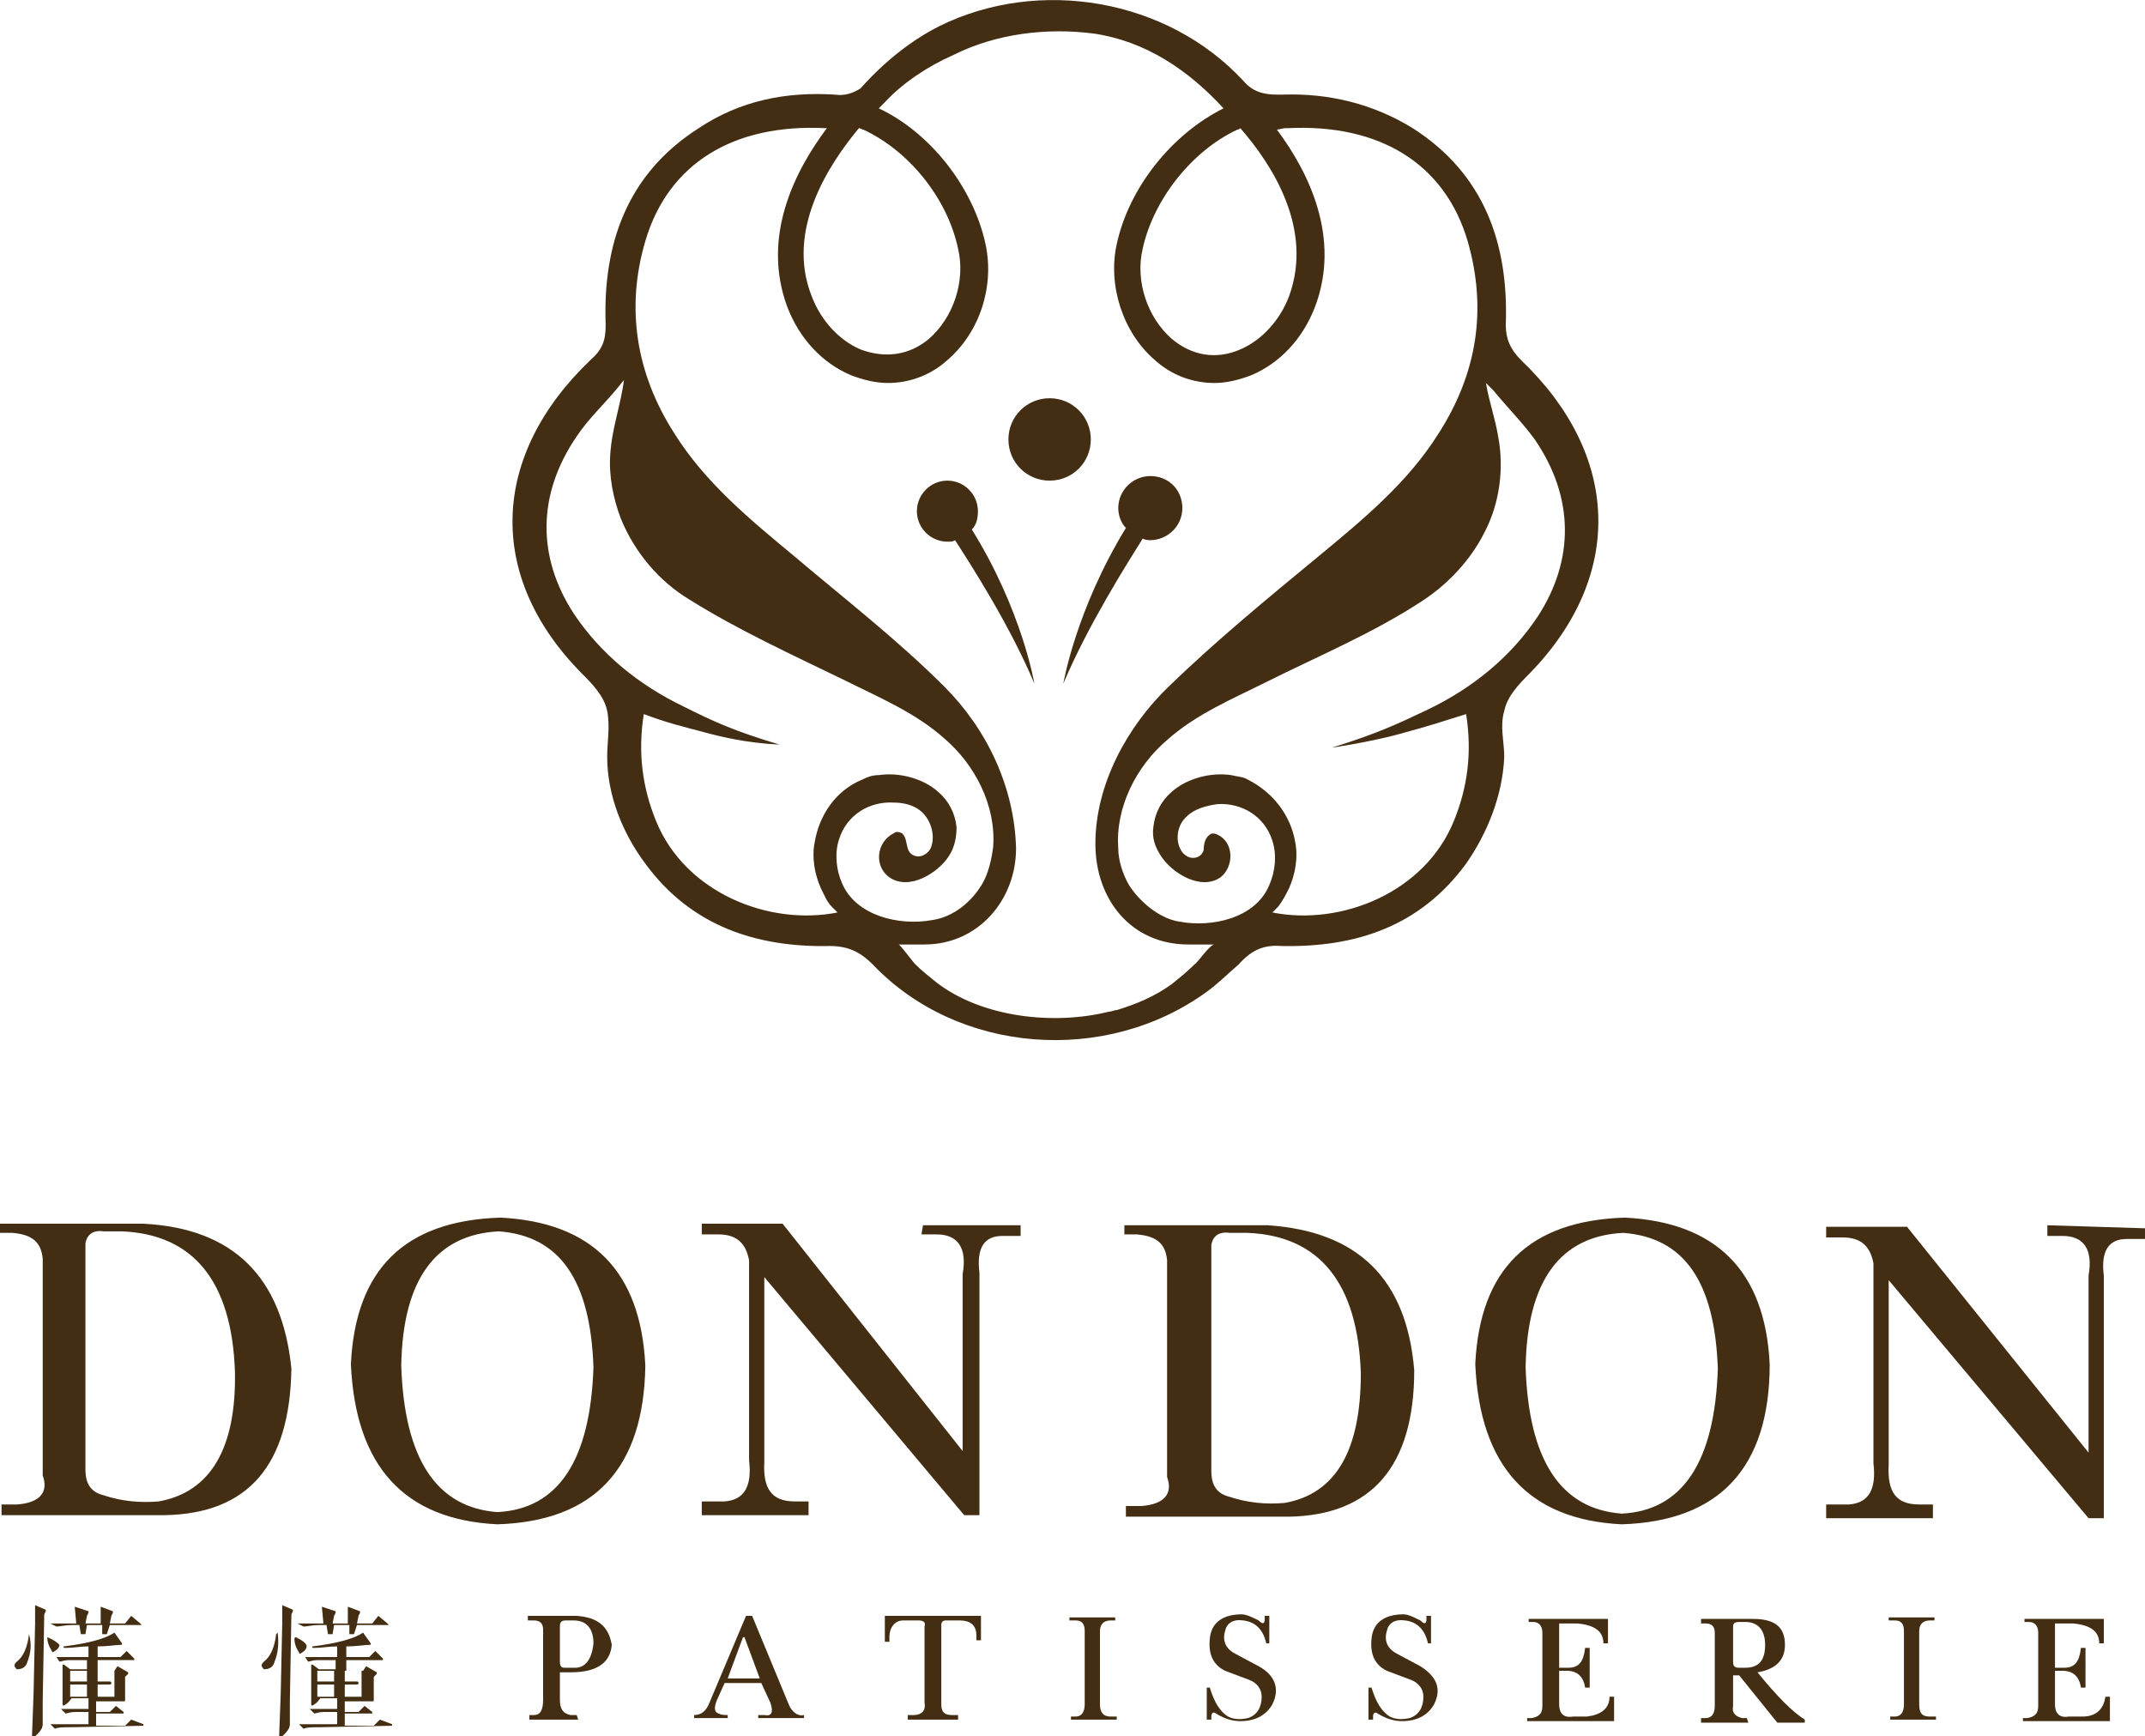
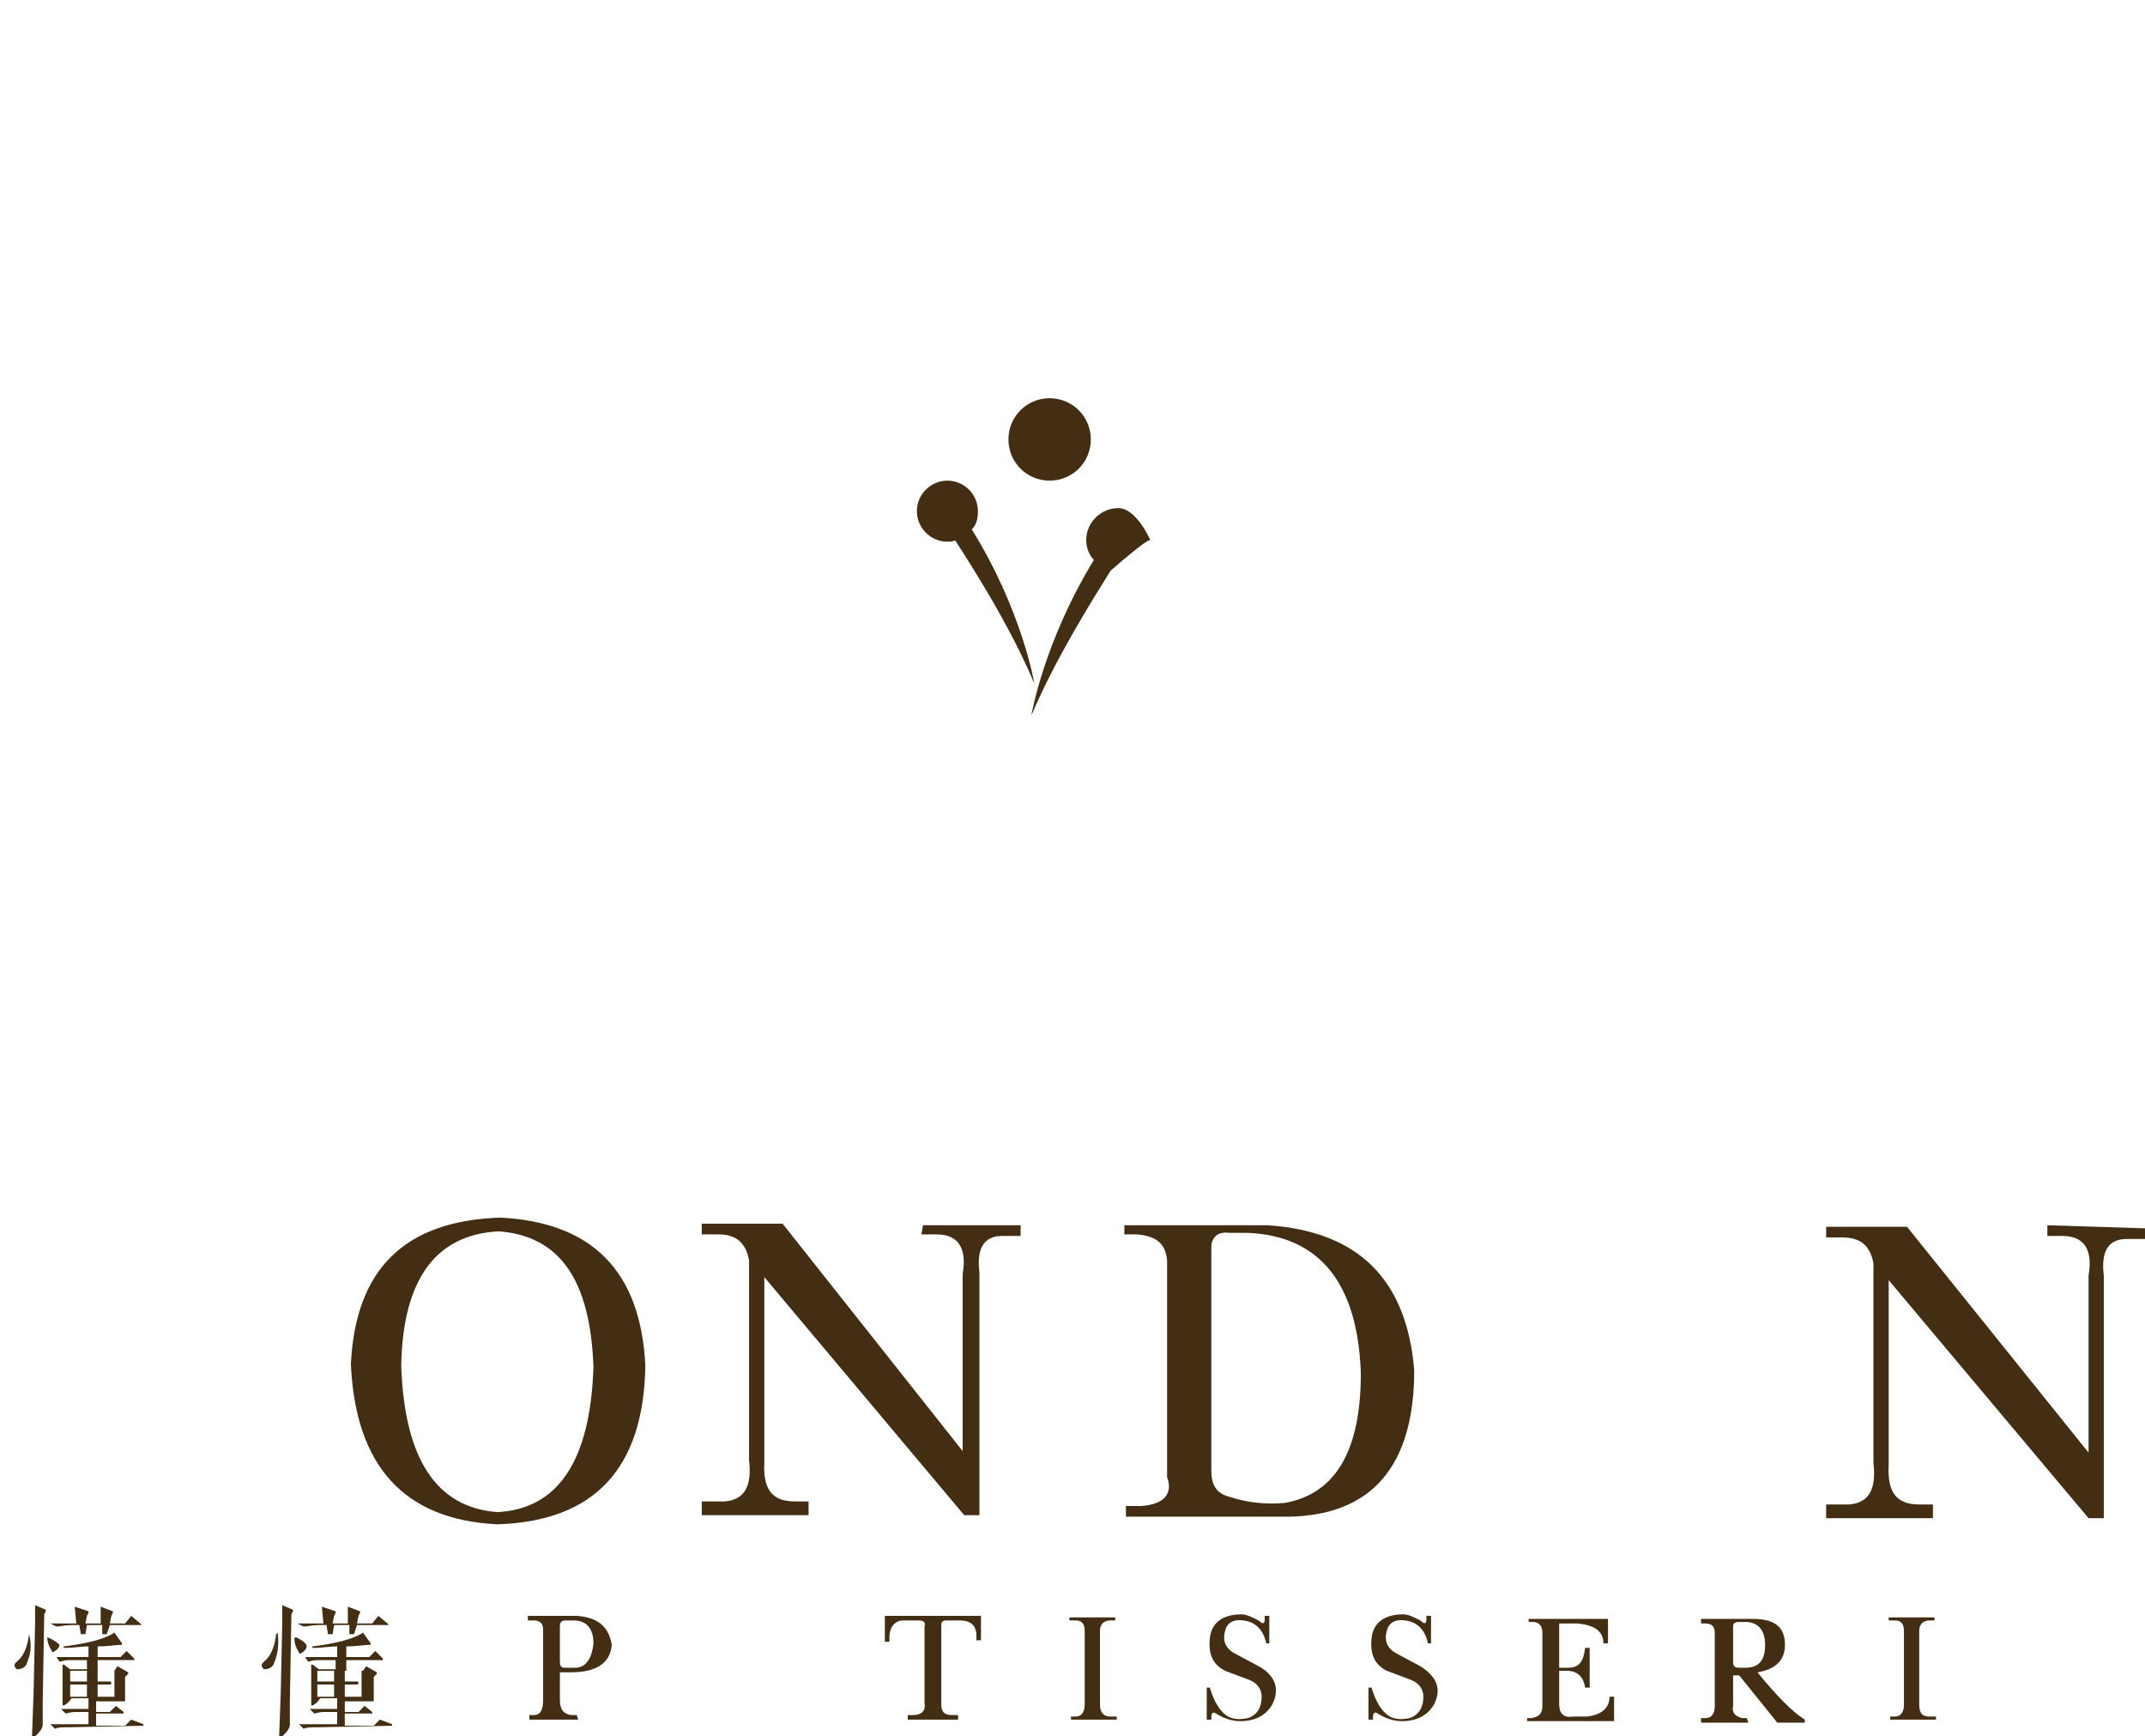
<svg xmlns="http://www.w3.org/2000/svg" version="1.1" id="圖層_1" x="0px" y="0px" viewBox="0 0 140.6 113.8" style="enable-background:new 0 0 140.6 113.8;" xml:space="preserve">
  <style type="text/css">
	.st0{fill:#432E13;}
</style>
  <g>
-     <path class="st0" d="M9.4,80.2H0v0.6h0.8c1.3,0.1,1.9,0.6,2,1.7v14.2c0.4,1.1-0.2,1.8-1.7,1.9h-1v0.7h10.7c5.5-0.1,8.2-3.3,8.3-9.6   C18.5,83.7,15.3,80.5,9.4,80.2z M10.4,98.4c-1.2,0.1-2.4,0-3.6-0.4c-0.8-0.2-1.2-0.7-1.2-1.7V81.5c0.1-0.6,0.5-0.9,1.2-0.8H8   c4.7,0.2,7.2,3.3,7.4,9.2C15.5,94.9,13.8,97.8,10.4,98.4z" />
    <path class="st0" d="M32.8,79.8c-6.3,0.2-9.5,3.4-9.8,9.6c0.3,6.7,3.5,10.2,9.6,10.5c6.4-0.2,9.6-3.7,9.7-10.4   C42,83.3,38.8,80.1,32.8,79.8z M32.6,99.1c-4-0.3-6.1-3.5-6.3-9.6c0.1-5.7,2.3-8.6,6.4-8.8c4,0.3,6,3.2,6.2,8.9   C38.7,95.7,36.6,98.9,32.6,99.1z" />
    <path class="st0" d="M60.4,80.9h1c1.4,0,2,0.9,1.7,2.6v11.6L51.3,80.2H46v0.7h1.1c1.2,0,1.8,0.6,2,1.7v13.1   c0.2,1.7-0.3,2.6-1.6,2.7H46v0.9h7v-0.9h-0.9c-1.5,0-2.1-0.8-2-2.6V83.7l13.1,15.6h1V83.4C64,81.8,64.5,81,65.7,81h1.2v-0.7h-6.4   L60.4,80.9z" />
    <path class="st0" d="M92.7,89.8c-0.5-6-3.7-9.1-9.6-9.5h-9.4v0.6h0.8c1.3,0.1,1.9,0.6,2,1.7v14.2c0.4,1.1-0.2,1.8-1.7,1.9h-1v0.7   h10.7C89.9,99.3,92.7,96.1,92.7,89.8z M84.2,98.5c-1.2,0.1-2.4,0-3.6-0.4c-0.8-0.2-1.2-0.7-1.2-1.7V81.6c0.1-0.6,0.5-0.9,1.2-0.8   h1.2c4.7,0.2,7.2,3.3,7.4,9.2C89.2,95,87.6,97.9,84.2,98.5z" />
-     <path class="st0" d="M116,89.4c-0.3-6.1-3.5-9.3-9.5-9.6c-6.3,0.2-9.5,3.4-9.8,9.6c0.3,6.7,3.5,10.2,9.6,10.5   C112.7,99.7,116,96.2,116,89.4z M106.3,99.2c-4-0.3-6.1-3.5-6.3-9.6c0.1-5.7,2.3-8.6,6.4-8.8c4,0.3,6,3.2,6.2,8.9   C112.4,95.8,110.3,99,106.3,99.2z" />
    <path class="st0" d="M134.2,80.3V81h1c1.4,0,2,0.9,1.7,2.6v11.6L125,80.4h-5.3v0.7h1.1c1.2,0,1.8,0.6,2,1.7v13.1   c0.2,1.7-0.3,2.6-1.6,2.7h-1.5v0.9h7v-0.9h-0.9c-1.5,0-2.1-0.8-2-2.6V83.9l13.1,15.6h1V83.6c-0.2-1.6,0.3-2.4,1.5-2.4h1.2v-0.7   L134.2,80.3z" />
    <path class="st0" d="M37.8,105.9h-3.2v0.3H35c0.4,0,0.6,0.2,0.6,0.6v4.6c0,0.7-0.2,1-0.6,1h-0.3v0.3h3.2l-0.1-0.3h-0.4   c-0.5-0.1-0.7-0.4-0.7-1v-1.8h0.7c1.7,0,2.6-0.6,2.7-1.8C39.9,106.6,39.2,106,37.8,105.9z M37.7,109.3H37c-0.2,0-0.3-0.1-0.3-0.4   v-2.3c0-0.3,0.1-0.4,0.4-0.4h0.5c0.9,0,1.3,0.6,1.3,1.5C38.8,108.7,38.4,109.3,37.7,109.3z" />
-     <path class="st0" d="M51.7,111.7l-2.4-5.8h-0.4l-2.4,5.7c-0.2,0.5-0.5,0.8-1,0.8v0.2h2.2v-0.2c-0.2,0-0.4,0-0.6-0.1   c-0.3-0.1-0.3-0.4-0.1-0.9l0.5-1.1h2.4l0.6,1.3c0.2,0.6,0.1,0.9-0.4,0.8h-0.4v0.2h3v-0.2C52.3,112.5,51.9,112.2,51.7,111.7z    M47.7,110l1-2.7h0.1l1,2.7H47.7z" />
    <path class="st0" d="M58,107.6h0.3v-0.3c0-0.7,0.4-1.1,0.9-1.1h1c0.3,0,0.5,0.1,0.4,0.4v5c0.1,0.5-0.2,0.8-0.7,0.8h-0.4v0.3h3.3   v-0.3h-0.4c-0.5,0-0.7-0.2-0.7-0.7v-5.2c0-0.2,0.1-0.3,0.3-0.3h0.9c0.7,0,1.1,0.3,1.1,1v0.3h0.3v-1.6H58L58,107.6z" />
    <path class="st0" d="M72.1,111.7v-4.8c0-0.4,0.2-0.7,0.7-0.7h0.3V106h-3v0.2h0.4c0.4,0,0.6,0.2,0.6,0.7v4.8c0,0.5-0.2,0.8-0.6,0.8   h-0.3v0.2h3v-0.2h-0.4C72.3,112.5,72.1,112.2,72.1,111.7z" />
    <path class="st0" d="M82.5,109.2l-1.5-0.8c-0.6-0.3-0.9-0.8-0.7-1.5c0.1-0.5,0.5-0.8,1.2-0.7c0.8,0.1,1.3,0.6,1.5,1.5h0.2v-1.8   h-0.3v0.2c0,0.3-0.1,0.4-0.4,0.1c-0.4-0.2-0.8-0.4-1.1-0.4c-1.2,0-2,0.5-2.1,1.6c-0.1,1,0.2,1.7,1,2.1l1.6,0.6   c0.5,0.2,0.8,0.6,0.8,1.1c0,0.7-0.3,1.2-0.9,1.4c-0.5,0.1-0.9,0.1-1.3-0.1c-0.5-0.3-0.9-0.9-1.2-1.9h-0.2v2.1h0.3v-0.2   c0-0.3,0.2-0.3,0.3-0.2c0.5,0.3,1,0.5,1.6,0.5c1,0,1.7-0.4,2.1-1.1C83.9,110.7,83.6,109.8,82.5,109.2z" />
    <path class="st0" d="M93.1,109.2l-1.5-0.8c-0.6-0.3-0.9-0.8-0.7-1.5c0.1-0.5,0.5-0.8,1.2-0.7c0.8,0.1,1.3,0.6,1.5,1.5h0.2v-1.8   h-0.3v0.2c0,0.3-0.1,0.4-0.4,0.1c-0.4-0.2-0.8-0.4-1.1-0.4c-1.2,0-2,0.5-2.1,1.6c-0.1,1,0.2,1.7,1,2.1l1.6,0.6   c0.5,0.2,0.8,0.6,0.8,1.1c0,0.7-0.3,1.2-0.9,1.4c-0.5,0.1-0.9,0.1-1.3-0.1c-0.5-0.3-0.9-0.9-1.2-1.9h-0.2v2.1H90v-0.2   c0-0.3,0.2-0.3,0.3-0.2c0.5,0.3,1,0.5,1.6,0.5c1,0,1.7-0.4,2.1-1.1C94.5,110.7,94.2,109.9,93.1,109.2z" />
    <path class="st0" d="M104,112.5h-0.9c-0.6,0.1-0.9-0.2-0.9-0.8v-2.2h0.5c0.7,0,1.1,0.4,1.2,1.1h0.3V108h-0.3   c-0.1,0.9-0.4,1.3-1.1,1.3h-0.6v-2.9h1.2c1.1,0.1,1.7,0.5,1.7,1.3h0.3v-1.6h-5.2v0.2h0.3c0.4,0,0.6,0.3,0.6,0.7v4.8   c0,0.5-0.2,0.7-0.7,0.8h-0.3v0.2h5.7v-1.6h-0.3C105.5,112,104.9,112.4,104,112.5z" />
    <path class="st0" d="M115.2,109.6c1.2-0.2,1.8-0.8,1.8-1.8c0-1.2-0.7-1.7-2.1-1.7h-3.4v0.3h0.3c0.4,0,0.6,0.2,0.6,0.6v4.8   c0,0.5-0.2,0.8-0.6,0.8h-0.3v0.3h3.1l-0.1-0.3h-0.3c-0.4-0.1-0.7-0.3-0.6-0.8v-2h0.4l2.5,3.1h1.8v-0.2   C117.5,112.2,116.5,111.2,115.2,109.6z M114,109.3c-0.3,0-0.4-0.1-0.4-0.4v-2.3c0-0.2,0.1-0.3,0.4-0.3h0.4c0.8,0,1.3,0.5,1.3,1.5   s-0.4,1.5-1.3,1.5C114.4,109.3,114,109.3,114,109.3z" />
    <path class="st0" d="M125.8,111.7v-4.8c0-0.4,0.2-0.7,0.7-0.7h0.3V106h-3v0.2h0.4c0.4,0,0.6,0.2,0.6,0.7v4.8c0,0.5-0.2,0.8-0.6,0.8   h-0.3v0.2h3v-0.2h-0.4C126,112.5,125.8,112.3,125.8,111.7z" />
-     <path class="st0" d="M136.5,112.5h-0.9c-0.6,0.1-0.9-0.2-0.9-0.8v-2.2h0.5c0.7,0,1.1,0.4,1.2,1.1h0.3V108h-0.3   c-0.1,0.9-0.4,1.3-1.1,1.3h-0.6v-2.9h1.2c1.1,0.1,1.7,0.5,1.7,1.3h0.3v-1.6h-5.2v0.2h0.3c0.4,0,0.6,0.3,0.6,0.7v4.8   c0,0.5-0.2,0.7-0.7,0.8h-0.3v0.2h5.7v-1.6H138C137.9,112,137.4,112.5,136.5,112.5z" />
    <path class="st0" d="M3.1,107.3c0,0.3,0.1,0.6,0.3,0.9c0,0.1,0.1,0.1,0.2,0c0.2-0.1,0.3-0.3,0.3-0.4C3.8,107.7,3.6,107.5,3.1,107.3   C3.1,107.2,3.1,107.3,3.1,107.3z" />
    <path class="st0" d="M8.6,112.7l-0.4,0.4H6.3v-0.8h1.8v-0.1l-0.5-0.4l-0.4,0.4H6.3v-0.7c0.7,0,1.3,0,1.8,0c0.1,0,0.1,0,0.1-0.1   v-0.1v-1.4l0.2-0.2v-0.1l-0.7-0.4l-0.2,0.3H6.4v-0.7h2.4v-0.1l-0.5-0.5l-0.4,0.4H6.4v-0.7c0.7,0,1.2-0.1,1.5-0.1   c0.1,0,0.1,0,0.1-0.1L7.5,107c-0.6,0.4-1.7,0.7-3.3,0.9c0,0-0.1,0,0,0.1c0,0,0,0,0.1,0c0.5,0,1-0.1,1.5-0.1v0.7H3.7l0.2,0.3   c0.1,0,0.3-0.1,0.6-0.1c0.1,0,0.2,0,0.3,0h0.9v0.6H4.6l-0.4-0.3c-0.1,0-0.1,0-0.1,0c0,0.2,0,0.4,0,0.6v2c0,0.1,0.1,0.1,0.2,0   c0.2-0.1,0.3-0.3,0.4-0.4c0.4,0,0.8,0,1.1,0v0.7H4l0.3,0.3c0.1,0,0.3-0.1,0.6-0.1c0.1,0,0.2,0,0.3,0h0.6v0.8H3.3l0.3,0.3   c0.2-0.1,0.5-0.1,1-0.1l4.8-0.1c0,0,0,0,0-0.1L8.6,112.7z M6.4,110.4h0.8c0,0,0.1,0,0.1-0.1c0,0,0-0.1-0.1-0.1H6.4v-0.7h1.1v1.7   H6.4V110.4z M5.7,111.2H4.6v-0.8h1.1V111.2z M5.7,110.2H4.6v-0.7h1.1V110.2z" />
    <path class="st0" d="M2.3,105.2L2.3,105.2v1.2L2.2,111l-0.1,2.7c0,0.1,0,0.1,0.1,0.1h0.1c0.3-0.3,0.5-0.5,0.5-0.8v-1.5l0.1-5.7   l0.1-0.2v-0.1L2.3,105.2C2.4,105.2,2.3,105.2,2.3,105.2z" />
    <path class="st0" d="M1.9,107.1c-0.1,0.9-0.4,1.5-0.8,1.8c-0.2,0.2-0.2,0.3,0,0.5c0.3,0,0.6-0.1,0.7-0.5   C2,108.4,2.1,107.8,1.9,107.1C1.9,107.1,1.9,107.1,1.9,107.1z" />
    <path class="st0" d="M3.7,106.6c0.2,0,0.6-0.1,1-0.1h0.5l0.1,0.6h0.3l0.1-0.6h1v0.6H7l0.2-0.6h2c0.1,0,0.1,0,0-0.1l-0.6-0.5   l-0.4,0.5h-1l0.1-0.5l0.1-0.2c0-0.1,0-0.1,0-0.1l-0.8-0.3v1.1h-1l0.1-0.5l0.1-0.2c0-0.1,0-0.1,0-0.1l-0.9-0.3l0.1,1.1H3.3   L3.7,106.6z" />
    <path class="st0" d="M19.9,106.6c0.2,0,0.6-0.1,1-0.1h0.5l0.1,0.6h0.3l0.1-0.6h1v0.6h0.3l0.2-0.6h2c0.1,0,0.1,0,0-0.1l-0.6-0.5   l-0.4,0.5h-1l0.1-0.5l0.1-0.2c0-0.1,0-0.1,0-0.1l-0.8-0.3v1.1h-1l0.1-0.5l0.1-0.2c0-0.1,0-0.1,0-0.1l-0.9-0.3l0.1,1.1h-1.7   L19.9,106.6z" />
    <path class="st0" d="M24.9,112.7l-0.4,0.4h-1.9v-0.8h1.8v-0.1l-0.5-0.4l-0.4,0.4h-0.9v-0.7c0.7,0,1.3,0,1.8,0c0.1,0,0.1,0,0.1-0.1   v-0.1v-1.4l0.2-0.2v-0.1l-0.7-0.4l-0.2,0.3h-1.1v-0.7h2.4v-0.1l-0.5-0.5l-0.4,0.4h-1.5v-0.7c0.7,0,1.2-0.1,1.5-0.1   c0.1,0,0.1,0,0.1-0.1l-0.5-0.7c-0.6,0.4-1.7,0.7-3.3,0.9c0,0-0.1,0,0,0.1c0,0,0,0,0.1,0c0.5,0,1-0.1,1.5-0.1v0.7H20l0.2,0.3   c0.1,0,0.3-0.1,0.6-0.1c0.1,0,0.2,0,0.3,0H22v0.6h-1.1l-0.4-0.3c-0.1,0-0.1,0-0.1,0c0,0.2,0,0.4,0,0.6v2c0,0.1,0.1,0.1,0.2,0   c0.2-0.1,0.3-0.3,0.4-0.4c0.4,0,0.8,0,1.1,0v0.7h-1.8l0.3,0.3c0.1,0,0.3-0.1,0.6-0.1c0.1,0,0.2,0,0.3,0h0.6v0.8h-2.5l0.3,0.3   c0.2-0.1,0.5-0.1,1-0.1l4.8-0.1c0,0,0,0,0-0.1L24.9,112.7z M22.6,110.4h0.8c0,0,0.1,0,0.1-0.1c0,0,0-0.1-0.1-0.1h-0.8v-0.7h1.1v1.7   h-1.1V110.4z M21.9,111.2h-1.1v-0.8h1.1V111.2z M21.9,110.2h-1.1v-0.7h1.1V110.2z" />
    <path class="st0" d="M18.1,107.1c-0.1,0.9-0.4,1.5-0.8,1.8c-0.2,0.2-0.2,0.3,0,0.5c0.3,0,0.6-0.1,0.7-0.5c0.2-0.5,0.3-1.1,0.2-1.9   C18.1,107.1,18.1,107.1,18.1,107.1z" />
    <path class="st0" d="M18.5,105.2L18.5,105.2v1.2l-0.1,4.6l-0.1,2.7c0,0.1,0,0.1,0.1,0.1h0.1c0.3-0.3,0.5-0.5,0.5-0.8v-1.5l0.1-5.7   l0.1-0.2v-0.1L18.5,105.2C18.6,105.2,18.6,105.2,18.5,105.2z" />
    <path class="st0" d="M19.8,108.3c0.2-0.1,0.3-0.3,0.3-0.4c0-0.2-0.3-0.4-0.7-0.6c0,0-0.1,0-0.1,0.1c0,0.3,0.1,0.6,0.3,0.9   C19.6,108.4,19.7,108.4,19.8,108.3z" />
    <path class="st0" d="M64.1,33.5c0-1.1-0.9-2-2-2s-2,0.9-2,2s0.9,2,2,2c0.2,0,0.4,0,0.5-0.1c1.1,1.7,3.6,5.6,5.2,9.4   c0,0-0.8-4.8-4.1-10.1C64,34.4,64.1,34,64.1,33.5z" />
-     <path class="st0" d="M75.4,35.4c1.1,0,2.1-0.9,2.1-2.1s-0.9-2.1-2.1-2.1c-1.1,0-2.1,0.9-2.1,2.1c0,0.5,0.2,1,0.5,1.3   c-3.3,5.4-4.1,10.2-4.1,10.2c1.6-3.8,4.2-7.9,5.2-9.5C75.1,35.4,75.3,35.4,75.4,35.4z" />
+     <path class="st0" d="M75.4,35.4s-0.9-2.1-2.1-2.1c-1.1,0-2.1,0.9-2.1,2.1c0,0.5,0.2,1,0.5,1.3   c-3.3,5.4-4.1,10.2-4.1,10.2c1.6-3.8,4.2-7.9,5.2-9.5C75.1,35.4,75.3,35.4,75.4,35.4z" />
    <path class="st0" d="M71.5,28.8c0-1.5-1.2-2.7-2.7-2.7s-2.7,1.2-2.7,2.7s1.2,2.7,2.7,2.7S71.5,30.3,71.5,28.8z" />
-     <path class="st0" d="M98.6,46.6c0.2-1,1-1.8,1.7-2.5c6.2-6.4,5.9-14.3-0.6-20.5c-0.7-0.7-1-1.4-1-2.3c0.2-5.3-1.4-9.9-6.1-12.9   c-2.6-1.6-5.5-2.3-8.5-2.2c-0.1,0-0.2,0-0.4,0c-0.9,0-1.6-0.2-2.2-0.9c-5-5.4-13.4-6.8-19.9-3.6l0,0C59.8,2.6,58,4,56.4,5.8   c-0.5,0.3-1,0.5-1.7,0.4c-3.2-0.2-6.2,0.4-8.9,2.2c-4.7,3-6.3,7.6-6.1,12.9c0,1-0.2,1.6-1,2.3c-6.5,6.2-6.9,14.1-0.6,20.5   c0.7,0.7,1.5,1.5,1.7,2.5s0,2,0,3c0,2.5,1,5,2.5,7c3,4.1,7.3,5.5,12.1,5.4c1.2,0,2,0.4,2.8,1.2c5.6,5.9,15.3,6.6,21.9,1.8   c0.7-0.5,1.4-1.2,2.1-1.8c0.8-0.9,1.6-1.3,2.8-1.2c4.9,0.1,9.1-1.3,12.1-5.4c1.4-2,2.4-4.5,2.5-7C98.6,48.6,98.3,47.6,98.6,46.6z    M81.3,8.4c2.1,2.4,4.8,6.6,3.2,11c-0.6,1.6-1.8,2.9-3.2,3.5c-1.6,0.7-3.2,0.4-4.5-0.7c-1.6-1.4-2.4-3.8-1.9-5.9   c0.7-3.2,3.2-6.4,6.2-7.8C81.1,8.5,81.2,8.5,81.3,8.4z M56.3,8.4c0.1,0,0.2,0.1,0.3,0.1c3,1.4,5.5,4.5,6.2,7.8   c0.5,2.1-0.3,4.5-1.9,5.9c-1.3,1.1-2.9,1.3-4.5,0.7c-1.4-0.6-2.6-1.9-3.2-3.5C51.5,15.1,54.3,10.8,56.3,8.4z M55.2,57.9   c-0.4-0.9-0.5-2-0.2-2.9c0.5-1.6,2-2.5,3.6-2.4c0.7,0,1.5,0.2,2,0.8s0.7,1.5,0.4,2.2c-0.1,0.2-0.3,0.4-0.6,0.5   c-0.4,0.1-0.8-0.1-0.9-0.5c-0.1-0.3-0.1-0.8-0.4-1c-0.2-0.1-0.4-0.1-0.5,0c-1.2,0.6-1.3,2.2-0.3,2.9c1.3,0.9,3.2-0.3,3.9-1.4   c0.4-0.6,0.5-1.3,0.5-1.9c-0.1-0.9-0.5-1.7-1.2-2.3c-1-0.9-2.6-1.3-3.9-1.1c-0.4,0-0.7,0.1-1.1,0.3c-1.7,0.7-2.8,2.3-3.1,4.1   c-0.2,1,0,2.1,0.4,3c0.2,0.4,0.4,0.9,0.7,1.2c0,0,0.2,0.2,0.4,0.4c-4.5,0.9-10-1.3-11.9-6c-0.9-2.2-1.2-4.5-0.8-7   c1.6,0.6,2.5,0.8,4,1.2c1.1,0.3,2.8,0.7,4.9,0.8c-3-0.9-4.3-1.5-6.3-2.5c-2.9-1.4-5.4-3.4-7.2-6.1c-2.4-3.7-2.4-7.8,0.2-11.6   c0.8-1.2,1.8-2.1,2.7-3.2l0.4-0.5c-0.2,1.6-0.8,3.2-0.9,4.9c-0.1,1.4,0.2,2.9,0.7,4.2c0.9,2.2,2.5,4.1,4.5,5.3   c3.2,2,6.7,3.6,10.2,5.3c2.2,1.1,4.6,2.1,6.5,3.8c2,1.7,3.4,4.4,3.2,7.1c-0.1,0.8-0.3,1.7-0.7,2.4c-0.7,1.2-1.9,2.2-3.3,2.4   C58.9,60.7,56.1,60,55.2,57.9z M78.3,63.2c-0.5,0.5-1,0.9-1.5,1.3c-1.1,0.8-2.3,1.3-3.6,1.7c-0.2,0-0.3,0.1-0.5,0.1   c-3.6,0.9-8.3,0.4-11.3-1.9c-0.5-0.4-1-0.8-1.4-1.2c-0.2-0.2-1-1.3-1.1-1.3c0.7,0,1.2,0,1.7,0c3.5,0,6-2.9,6-6.3   c-0.1-4-1.9-7.8-4.7-10.6c-3.1-3.1-6.6-5.8-9.9-8.6c-2.9-2.4-5.8-4.8-7.8-8c-2.5-3.9-3.2-8.2-1.9-12.6c1.5-5.1,5.8-7.7,11.8-7.4   h0.1c-2.1,2.8-4.3,7.1-2.6,11.7c0.8,2.1,2.3,3.7,4.2,4.5c0.8,0.3,1.6,0.5,2.4,0.5c1.4,0,2.8-0.5,3.9-1.5c2.1-1.8,3.1-4.8,2.5-7.6   c-0.8-3.7-3.6-7.3-7-8.9C57.7,7,57.9,6.8,58,6.7c1.2-1.3,2.9-2.4,4.5-3.1c2.8-1.4,6.1-1.8,9.2-1.4c3.4,0.5,6.2,2.4,8.5,4.9   c-3.4,1.7-6.2,5.2-7,8.9c-0.6,2.7,0.4,5.8,2.5,7.6c1.1,1,2.5,1.5,3.9,1.5c0.8,0,1.6-0.2,2.4-0.5c1.9-0.8,3.4-2.4,4.2-4.5   c1.7-4.5-0.4-8.8-2.5-11.6l0.5-0.1c0.1,0,0.1,0,0.2,0c6-0.3,10.3,2.3,11.8,7.4c1.3,4.5,0.6,8.7-1.9,12.6c-2,3.2-4.9,5.6-7.8,8   c-3.4,2.8-6.8,5.6-9.9,8.6c-2.7,2.6-4.8,6.4-4.8,10.3c0,3.6,2.3,6.6,6.1,6.6c0.5,0,1,0,1.7,0C79.3,61.9,78.5,63.1,78.3,63.2z    M92.1,48c1.5-0.4,2.4-0.7,4-1.2c0.4,2.5,0.1,4.8-0.8,7c-1.9,4.7-7.4,6.9-11.9,6c0.2-0.2,0.4-0.4,0.4-0.4c0.3-0.4,0.5-0.8,0.7-1.2   c0.4-0.9,0.6-2,0.4-3c-0.3-1.8-1.5-3.3-3.1-4.1c-0.3-0.2-0.7-0.2-1.1-0.3c-1.3-0.2-2.9,0.2-3.9,1.1c-0.7,0.6-1.1,1.4-1.2,2.3   c-0.1,0.7,0.1,1.3,0.5,1.9c0.7,1.1,2.6,2.3,3.9,1.4c0.9-0.7,0.9-2.3-0.2-2.8c-0.2-0.1-0.4-0.1-0.5,0c-0.3,0.2-0.4,0.6-0.4,1   c-0.1,0.4-0.5,0.6-0.9,0.5c-0.3-0.1-0.5-0.3-0.6-0.5C77,55,77.2,54,77.8,53.5c0.5-0.5,1.3-0.7,2-0.8c1.6-0.1,3.1,0.8,3.6,2.4   c0.3,0.9,0.2,2-0.2,2.9c-0.9,2.2-3.8,2.8-5.9,2.4C76,60.2,74.7,59.1,74,58c-0.4-0.7-0.7-1.6-0.7-2.4c-0.2-2.7,1.2-5.4,3.2-7.1   c1.9-1.7,4.3-2.7,6.5-3.8c3.4-1.7,7-3.2,10.2-5.3c1.7-1.1,3.2-2.7,4.1-4.5c1-1.9,1.3-4.2,0.9-6.3c-0.2-1.2-0.6-2.3-0.8-3.5l0.5,0.5   c0.9,1.1,1.9,2.1,2.7,3.2c2.6,3.8,2.6,7.9,0.2,11.6c-1.8,2.7-4.3,4.7-7.2,6.1c-2.1,1-3.4,1.6-6.3,2.5C89.3,48.7,91.1,48.3,92.1,48z   " />
  </g>
</svg>